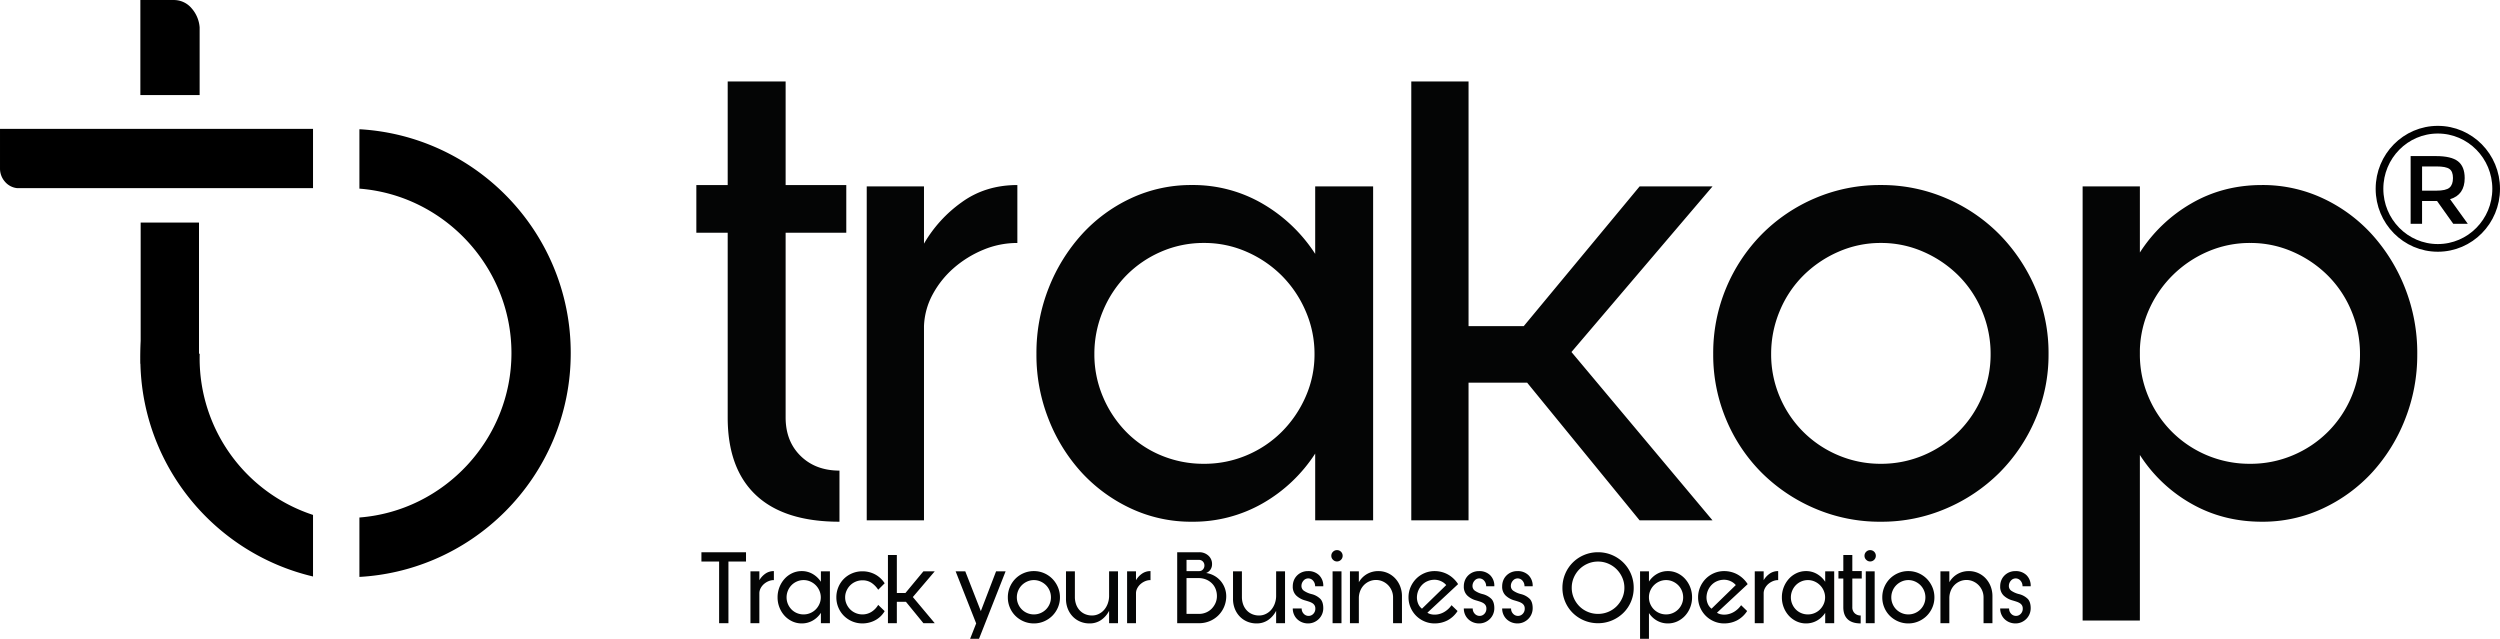
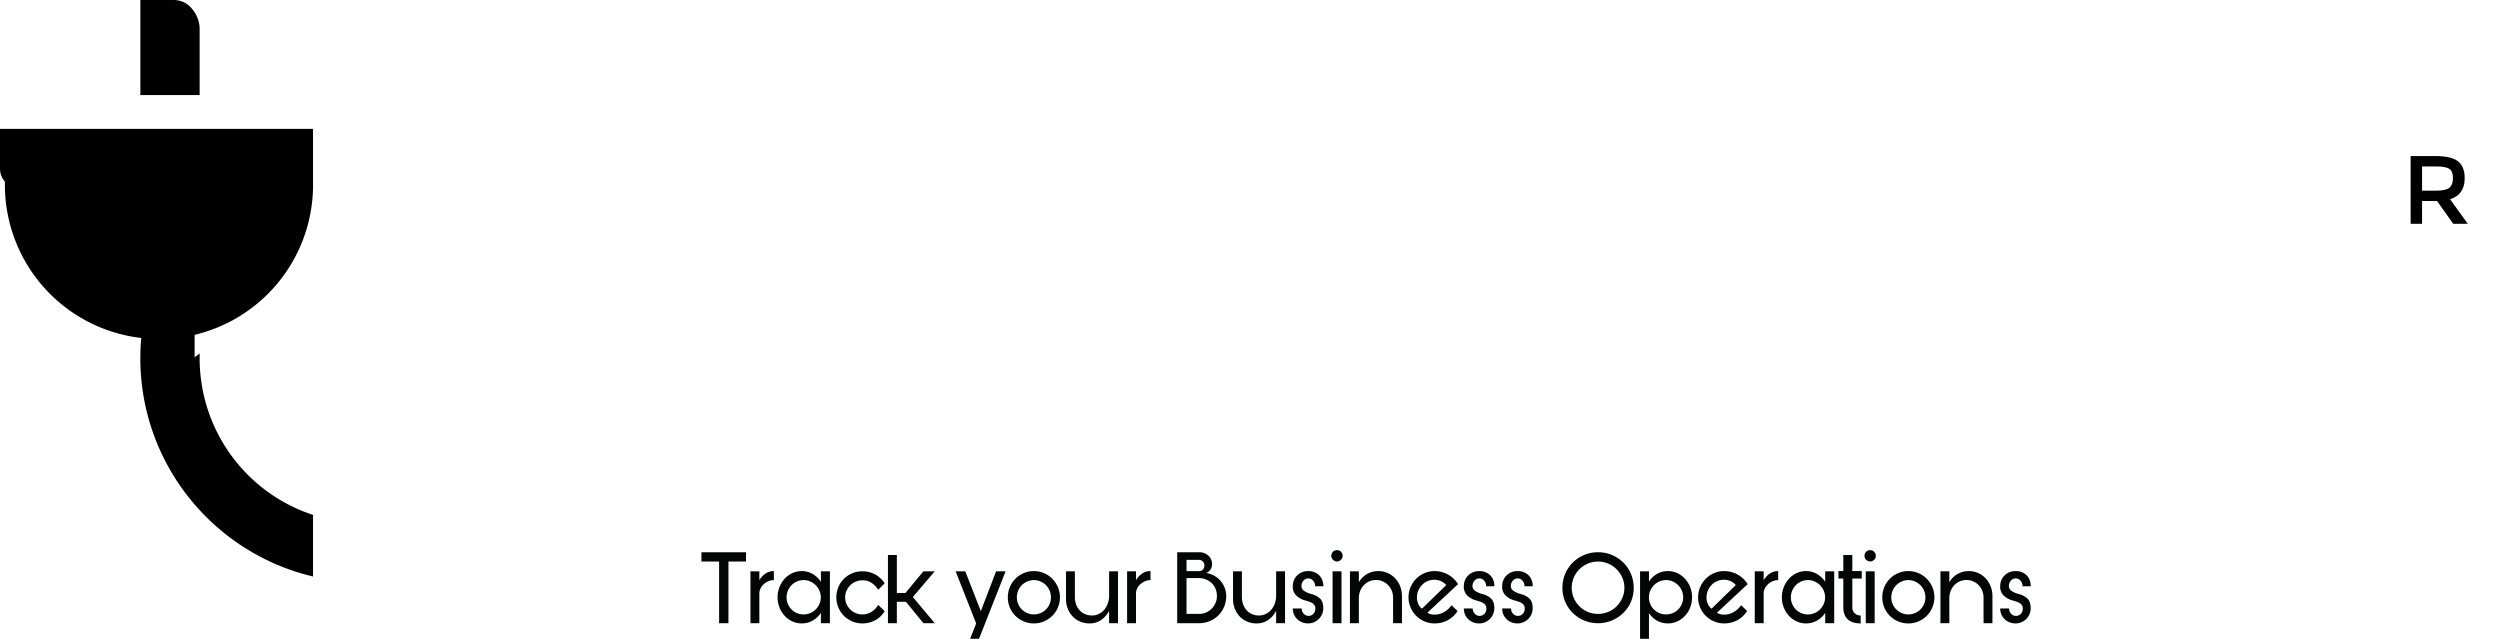
<svg xmlns="http://www.w3.org/2000/svg" width="1628.635" height="416.134" viewBox="0 0 1628.635 416.134">
  <g id="trakop-logo1" transform="translate(-2048.365 -195.009)">
    <g id="Group_2" data-name="Group 2" transform="translate(2851.833 72.018)">
-       <path id="Subtraction_2" d="M0 291.642v-38.7c55.543-4.312 99.05-51.363 99.05-107.119S55.542 43.014 0 38.7V0a144.947 144.947 0 0 1 48.457 11.242 146.076 146.076 0 0 1 24.809 13.467 147.081 147.081 0 0 1 21.617 17.835 147.173 147.173 0 0 1 17.835 21.615 146.184 146.184 0 0 1 13.465 24.809 145.141 145.141 0 0 1 11.479 56.853 145.123 145.123 0 0 1-11.479 56.85 146.026 146.026 0 0 1-13.465 24.811A147.246 147.246 0 0 1 94.883 249.1a147.167 147.167 0 0 1-21.617 17.835A145.959 145.959 0 0 1 48.457 280.4 144.926 144.926 0 0 1 0 291.642z" data-name="Subtraction 2" transform="translate(-569.328 207.182)" />
      <path id="Path_3" d="M0 7.008h21.51a15.043 15.043 0 0 1 11.857 5.371 21.125 21.125 0 0 1 5.246 12.457v44.086H0z" data-name="Path 3" transform="translate(-712.027 116)" />
-       <path id="Path_4" d="M0 0h203.919v38.613H11.191A12.044 12.044 0 0 1 3.205 34.4 12.929 12.929 0 0 1 0 25.969z" data-name="Path 4" transform="translate(-803.465 206.946)" />
+       <path id="Path_4" d="M0 0h203.919v38.613A12.044 12.044 0 0 1 3.205 34.4 12.929 12.929 0 0 1 0 25.969z" data-name="Path 4" transform="translate(-803.465 206.946)" />
      <path id="Subtraction_4" d="m90.027 220.032-12.894-.411v-76.834l-3.31 2.515c.029-1 .045-2.051.045-3.115A107.309 107.309 0 0 0 0 40.115V0a145.488 145.488 0 0 1 23.274 7.609 146.048 146.048 0 0 1 24.811 13.467A147.225 147.225 0 0 1 69.7 38.909a147.166 147.166 0 0 1 17.836 21.617A146.03 146.03 0 0 1 101 85.336a145.128 145.128 0 0 1 11.479 56.852A145.139 145.139 0 0 1 101 199.039a146.142 146.142 0 0 1-10.973 20.992z" data-name="Subtraction 4" transform="rotate(180 -299.774 249.273)" />
-       <path id="Rectangle_5" d="M0 0h38v92H0z" data-name="Rectangle 5" transform="translate(-711.833 267.982)" />
    </g>
-     <path id="Path_6" fill="#040505" d="M0-218.448h20.424v-67.488h37.74v67.488H97.68v31.08H58.164v120.324q0 15.54 9.768 25.086t25.308 9.546v33.3q-35.964 0-54.39-17.316T20.424-67.044v-120.324H0zm148.3.888v37.3a85.8 85.8 0 0 1 24.42-26.862q15.54-11.322 36.408-11.322v37.74a57.166 57.166 0 0 0-22.2 4.44 69.884 69.884 0 0 0-19.096 11.764 61.427 61.427 0 0 0-13.764 17.094 46.934 46.934 0 0 0-5.768 20.866V0H111v-217.56zm73.26 109.224a114.888 114.888 0 0 1 7.992-43.068 114.224 114.224 0 0 1 21.534-34.854 100.7 100.7 0 0 1 31.964-23.532 92.266 92.266 0 0 1 39.738-8.658 89.759 89.759 0 0 1 46.176 12.21 101.534 101.534 0 0 1 34.188 32.638v-43.96h37.74V0h-37.74v-43.512A99.484 99.484 0 0 1 368.964-11.1 91.044 91.044 0 0 1 322.788.888 92.266 92.266 0 0 1 283.05-7.77a102.333 102.333 0 0 1-31.968-23.31 111.381 111.381 0 0 1-21.534-34.632 113.693 113.693 0 0 1-7.992-42.624zm37.74 0a70.392 70.392 0 0 0 5.55 27.75 73.251 73.251 0 0 0 15.1 22.866 68.822 68.822 0 0 0 22.636 15.32 71.511 71.511 0 0 0 28.194 5.55 70.391 70.391 0 0 0 27.75-5.55 71.358 71.358 0 0 0 22.87-15.32 74.466 74.466 0 0 0 15.54-22.866 68.056 68.056 0 0 0 5.772-27.75 69.613 69.613 0 0 0-5.772-27.972A73.743 73.743 0 0 0 381.4-159.4a74.466 74.466 0 0 0-22.866-15.54 68.057 68.057 0 0 0-27.75-5.772 69.131 69.131 0 0 0-28.194 5.772 71.746 71.746 0 0 0-22.644 15.54 72.592 72.592 0 0 0-15.1 23.088 72.01 72.01 0 0 0-5.546 27.976zm243.756-177.6v159.4h35.964l75.48-91.02H662l-91.9 107.888L662 0h-47.5l-73.26-89.688h-38.188V0h-37.3v-285.936zm340.1 177.6a72.009 72.009 0 0 0-5.55-27.972 70.741 70.741 0 0 0-15.318-23.092 74.467 74.467 0 0 0-22.866-15.54 68.057 68.057 0 0 0-27.75-5.772 68.057 68.057 0 0 0-27.75 5.772 74.466 74.466 0 0 0-22.866 15.54 70.74 70.74 0 0 0-15.318 23.088 72.009 72.009 0 0 0-5.55 27.972 70.391 70.391 0 0 0 5.55 27.75 71.358 71.358 0 0 0 15.318 22.87 71.358 71.358 0 0 0 22.866 15.32 70.391 70.391 0 0 0 27.75 5.55 70.391 70.391 0 0 0 27.75-5.55 71.358 71.358 0 0 0 22.866-15.32 71.358 71.358 0 0 0 15.318-22.866 70.391 70.391 0 0 0 5.55-27.75zm37.74 0a106.039 106.039 0 0 1-8.658 42.624 110.615 110.615 0 0 1-23.31 34.632A110.615 110.615 0 0 1 814.3-7.77 106.039 106.039 0 0 1 771.672.888 107.139 107.139 0 0 1 728.6-7.77a110.615 110.615 0 0 1-34.632-23.31 107.579 107.579 0 0 1-23.088-34.632 108.446 108.446 0 0 1-8.436-42.624 109.576 109.576 0 0 1 8.436-43.068 110.2 110.2 0 0 1 23.088-34.854A108.746 108.746 0 0 1 728.6-209.79a107.139 107.139 0 0 1 43.068-8.658 106.04 106.04 0 0 1 42.632 8.658 108.746 108.746 0 0 1 34.632 23.532 113.366 113.366 0 0 1 23.31 34.854 107.138 107.138 0 0 1 8.658 43.068zm240.2 0a113.693 113.693 0 0 1-7.992 42.624 111.381 111.381 0 0 1-21.534 34.632 102.332 102.332 0 0 1-31.968 23.31 92.266 92.266 0 0 1-39.734 8.658q-25.308 0-45.954-11.766a95.672 95.672 0 0 1-33.522-31.746V65.268H903.1V-217.56h37.3v43.068a97.646 97.646 0 0 1 33.522-31.968q20.646-11.988 45.954-11.988a92.266 92.266 0 0 1 39.738 8.658 100.7 100.7 0 0 1 31.968 23.532 114.225 114.225 0 0 1 21.534 34.854 114.89 114.89 0 0 1 7.984 43.068zm-37.3 0a72.012 72.012 0 0 0-5.55-27.972 70.742 70.742 0 0 0-15.318-23.088 74.468 74.468 0 0 0-22.866-15.54 68.057 68.057 0 0 0-27.75-5.772 68.8 68.8 0 0 0-27.528 5.55 73.974 73.974 0 0 0-22.644 15.1 73.25 73.25 0 0 0-15.54 22.2A69.288 69.288 0 0 0 940.392-111v2.664a70.391 70.391 0 0 0 5.55 27.75A71.359 71.359 0 0 0 961.26-57.72a71.358 71.358 0 0 0 22.866 15.32 71.51 71.51 0 0 0 28.194 5.55 70.392 70.392 0 0 0 27.75-5.55 71.359 71.359 0 0 0 22.866-15.318 71.36 71.36 0 0 0 15.318-22.866 70.394 70.394 0 0 0 5.546-27.752z" data-name="Path 6" transform="translate(2502 534)" />
    <path id="Path_7" fill="#040505" d="M10.833 0v-40.158H-.69v-6.072h29.049v6.072H16.905V0zm26.22-33.81v5.8a13.334 13.334 0 0 1 3.795-4.174 9.351 9.351 0 0 1 5.658-1.76v5.865a8.884 8.884 0 0 0-3.45.69 10.861 10.861 0 0 0-2.967 1.828 9.546 9.546 0 0 0-2.139 2.657 7.294 7.294 0 0 0-.9 3.243V0h-5.8v-33.81zm11.868 16.974a17.854 17.854 0 0 1 1.242-6.693 17.751 17.751 0 0 1 3.346-5.417 15.649 15.649 0 0 1 4.969-3.654 14.339 14.339 0 0 1 6.175-1.346 13.949 13.949 0 0 1 7.176 1.9 15.779 15.779 0 0 1 5.313 5.071v-6.835h5.865V0h-5.865v-6.762a15.46 15.46 0 0 1-5.313 5.037A14.149 14.149 0 0 1 64.653.138a14.339 14.339 0 0 1-6.175-1.345 15.9 15.9 0 0 1-4.969-3.623 17.309 17.309 0 0 1-3.346-5.382 17.668 17.668 0 0 1-1.242-6.624zm5.865 0a10.939 10.939 0 0 0 .862 4.313 11.384 11.384 0 0 0 2.346 3.553 10.7 10.7 0 0 0 3.519 2.38 11.113 11.113 0 0 0 4.382.863 10.939 10.939 0 0 0 4.313-.863 11.089 11.089 0 0 0 3.553-2.38 11.572 11.572 0 0 0 2.415-3.554 10.576 10.576 0 0 0 .9-4.312 10.818 10.818 0 0 0-.9-4.347 11.46 11.46 0 0 0-2.415-3.588 11.573 11.573 0 0 0-3.553-2.415 10.576 10.576 0 0 0-4.312-.9 10.743 10.743 0 0 0-4.382.9 11.15 11.15 0 0 0-3.519 2.415 11.281 11.281 0 0 0-2.346 3.588 11.191 11.191 0 0 0-.863 4.347zm59.685-4.964a15.594 15.594 0 0 0-4.347-4.485 10.449 10.449 0 0 0-5.934-1.656 11.191 11.191 0 0 0-4.347.863 10.993 10.993 0 0 0-3.588 2.38 11.572 11.572 0 0 0-2.415 3.554 10.576 10.576 0 0 0-.9 4.313 10.576 10.576 0 0 0 .9 4.313 11.572 11.572 0 0 0 2.415 3.548 10.993 10.993 0 0 0 3.588 2.38 11.191 11.191 0 0 0 4.347.863 10.979 10.979 0 0 0 5.83-1.622 13.315 13.315 0 0 0 4.451-4.588l4.209 4.071a15.715 15.715 0 0 1-6.279 6 17.606 17.606 0 0 1-8.211 2 16.65 16.65 0 0 1-6.69-1.341 17.19 17.19 0 0 1-5.385-3.623 16.719 16.719 0 0 1-3.588-5.382 16.853 16.853 0 0 1-1.311-6.624 17.029 17.029 0 0 1 1.311-6.693 16.719 16.719 0 0 1 3.588-5.382A16.719 16.719 0 0 1 97.5-32.5a17.029 17.029 0 0 1 6.693-1.311 17.485 17.485 0 0 1 8.107 1.932 17.009 17.009 0 0 1 6.382 5.865zm12.144-22.632v24.771h5.585l11.73-14.145h7.383l-14.279 16.763L151.317 0h-7.383l-11.385-13.938h-5.934V0h-5.8v-44.436zm44.574 10.622 10.143 25.944 9.936-25.944h6.21l-17.319 43.953h-5.8l3.933-10L164.91-33.81zm55.821 16.974a11.191 11.191 0 0 0-.863-4.347 10.993 10.993 0 0 0-2.38-3.588 11.573 11.573 0 0 0-3.553-2.415 10.576 10.576 0 0 0-4.312-.9 10.576 10.576 0 0 0-4.312.9 11.572 11.572 0 0 0-3.553 2.415 10.993 10.993 0 0 0-2.381 3.588 11.191 11.191 0 0 0-.863 4.347 10.939 10.939 0 0 0 .863 4.313 11.089 11.089 0 0 0 2.381 3.554 11.089 11.089 0 0 0 3.553 2.38 10.939 10.939 0 0 0 4.313.863 10.939 10.939 0 0 0 4.313-.863 11.09 11.09 0 0 0 3.553-2.38 11.089 11.089 0 0 0 2.38-3.554 10.939 10.939 0 0 0 .861-4.313zm5.865 0a16.479 16.479 0 0 1-1.346 6.624 17.19 17.19 0 0 1-3.622 5.382 17.19 17.19 0 0 1-5.382 3.622A16.479 16.479 0 0 1 215.9.138a16.65 16.65 0 0 1-6.693-1.345 17.19 17.19 0 0 1-5.382-3.622 16.719 16.719 0 0 1-3.588-5.382 16.853 16.853 0 0 1-1.311-6.624 17.029 17.029 0 0 1 1.311-6.693 17.127 17.127 0 0 1 3.588-5.417 16.9 16.9 0 0 1 5.382-3.657 16.65 16.65 0 0 1 6.693-1.346 16.479 16.479 0 0 1 6.624 1.346 16.9 16.9 0 0 1 5.382 3.657 17.618 17.618 0 0 1 3.622 5.417 16.65 16.65 0 0 1 1.347 6.692zM242.6-33.81v16.7a14.186 14.186 0 0 0 .794 4.83 11.225 11.225 0 0 0 2.277 3.83 10.312 10.312 0 0 0 3.553 2.519 11.332 11.332 0 0 0 4.554.9A9.935 9.935 0 0 0 258.095-6a10.786 10.786 0 0 0 3.519-2.656 13.106 13.106 0 0 0 2.38-4.071 14.867 14.867 0 0 0 .9-5.279v-15.8h5.8V0h-5.8v-8.073a16.141 16.141 0 0 1-5.178 5.973 13.013 13.013 0 0 1-7.59 2.243 15.44 15.44 0 0 1-6.038-1.173 14.506 14.506 0 0 1-4.864-3.312 15.458 15.458 0 0 1-3.243-5.071 17.221 17.221 0 0 1-1.173-6.451V-33.81zm39.813 0v5.8a13.334 13.334 0 0 1 3.8-4.174 9.351 9.351 0 0 1 5.658-1.76v5.865a8.884 8.884 0 0 0-3.45.69 10.86 10.86 0 0 0-2.967 1.828 9.546 9.546 0 0 0-2.139 2.657 7.294 7.294 0 0 0-.9 3.243V0h-5.8v-33.81zm49.542-4.623a6.1 6.1 0 0 1-1.035 3.519 5.89 5.89 0 0 1-2.829 2.208 15.31 15.31 0 0 1 5.628 1.966 15.182 15.182 0 0 1 4.118 3.554 15.272 15.272 0 0 1 2.506 4.554 15.131 15.131 0 0 1 .858 4.968 17.647 17.647 0 0 1-1.377 6.969 17.331 17.331 0 0 1-3.787 5.623 17.515 17.515 0 0 1-5.637 3.727A17.754 17.754 0 0 1 323.51 0h-14.252v-46.23h14.283a8.641 8.641 0 0 1 6 2.173 7.217 7.217 0 0 1 2.418 5.624zm-16.625 9.039v23.322h8.211a11.482 11.482 0 0 0 4.485-.9 11.111 11.111 0 0 0 3.691-2.484 12.409 12.409 0 0 0 2.484-3.691 11.04 11.04 0 0 0 .932-4.52 12.5 12.5 0 0 0-.828-4.554 10.635 10.635 0 0 0-2.415-3.726 11.679 11.679 0 0 0-3.829-2.519 12.924 12.924 0 0 0-5-.932zm11.661-8.206a3.651 3.651 0 0 0-1-2.588 3.466 3.466 0 0 0-2.656-1.07h-8v7.314h8.28a3.119 3.119 0 0 0 2.415-1.069 3.724 3.724 0 0 0 .961-2.587zm24.426 3.795v16.7a14.186 14.186 0 0 0 .794 4.83 11.225 11.225 0 0 0 2.277 3.83 10.313 10.313 0 0 0 3.553 2.519 11.333 11.333 0 0 0 4.554.9A9.935 9.935 0 0 0 366.908-6a10.786 10.786 0 0 0 3.519-2.656 13.106 13.106 0 0 0 2.38-4.071 14.867 14.867 0 0 0 .9-5.279v-15.8h5.8V0h-5.8v-8.073a16.141 16.141 0 0 1-5.178 5.973 13.013 13.013 0 0 1-7.59 2.243 15.44 15.44 0 0 1-6.039-1.178 14.506 14.506 0 0 1-4.865-3.312 15.458 15.458 0 0 1-3.243-5.071 17.22 17.22 0 0 1-1.173-6.451V-33.81zm47.683 9.724a5.277 5.277 0 0 0-1.311-3.622 4.086 4.086 0 0 0-3.174-1.483 4.018 4.018 0 0 0-3.105 1.483 5.094 5.094 0 0 0-1.311 3.485 3.7 3.7 0 0 0 1.587 3.07 15.44 15.44 0 0 0 4.968 2.174 12.346 12.346 0 0 1 5.762 3.139q1.9 2.036 1.9 6.038a9.813 9.813 0 0 1-.759 3.864 9.785 9.785 0 0 1-2.1 3.139 10.269 10.269 0 0 1-3.139 2.139 9.615 9.615 0 0 1-3.933.794 10.221 10.221 0 0 1-3.864-.725 9.9 9.9 0 0 1-3.139-2 9.443 9.443 0 0 1-2.139-3.07 9.615 9.615 0 0 1-.793-3.933h5.8a4.744 4.744 0 0 0 1.345 3.45 4.252 4.252 0 0 0 3.14 1.38 4.191 4.191 0 0 0 3.1-1.345 4.693 4.693 0 0 0 1.311-3.416 3.981 3.981 0 0 0-.517-2.139 4.391 4.391 0 0 0-1.38-1.38 9.634 9.634 0 0 0-2.07-.966q-1.207-.414-2.656-.828a13.6 13.6 0 0 1-5.762-3.14 7.885 7.885 0 0 1-2.311-6.038 10.408 10.408 0 0 1 .724-3.933 9.334 9.334 0 0 1 2.07-3.139 9.785 9.785 0 0 1 3.139-2.1 10.175 10.175 0 0 1 4-.759 9.889 9.889 0 0 1 7.21 2.656 9.6 9.6 0 0 1 2.726 7.211zm17.181-9.729V0h-5.8v-33.81zm-6.624-10.074a3.549 3.549 0 0 1 1.1-2.657 3.56 3.56 0 0 1 2.553-1.069 3.607 3.607 0 0 1 2.657 1.069 3.607 3.607 0 0 1 1.069 2.657 3.56 3.56 0 0 1-1.069 2.553 3.549 3.549 0 0 1-2.657 1.1 3.505 3.505 0 0 1-2.553-1.1 3.505 3.505 0 0 1-1.104-2.553zM449.88 0v-16.836a11.192 11.192 0 0 0-.863-4.347 11.4 11.4 0 0 0-2.38-3.623 11.279 11.279 0 0 0-3.553-2.449 10.576 10.576 0 0 0-4.312-.9 10.692 10.692 0 0 0-4.278.863 11.2 11.2 0 0 0-3.519 2.38 11.264 11.264 0 0 0-2.415 3.657 12.932 12.932 0 0 0-.966 4.692V0h-5.8v-33.81h5.8v7.11a14.387 14.387 0 0 1 5.382-5.382 14.661 14.661 0 0 1 7.314-1.863 14.7 14.7 0 0 1 6.037 1.242 15.133 15.133 0 0 1 4.865 3.416 16.153 16.153 0 0 1 3.278 5.175 17.5 17.5 0 0 1 1.207 6.59V0zm42.02-7.935a17.7 17.7 0 0 1-6.659 6.141 18.2 18.2 0 0 1-8.313 1.932 16.479 16.479 0 0 1-6.628-1.345 17.19 17.19 0 0 1-5.382-3.622 17.191 17.191 0 0 1-3.622-5.382 16.479 16.479 0 0 1-1.345-6.624 16.65 16.65 0 0 1 1.345-6.693 17.618 17.618 0 0 1 3.622-5.417A16.9 16.9 0 0 1 470.3-32.6a16.479 16.479 0 0 1 6.624-1.346 18.013 18.013 0 0 1 8.452 2.07 18.715 18.715 0 0 1 6.866 6.417l-20.01 18.63A7.145 7.145 0 0 0 475-5.762a10.679 10.679 0 0 0 3.312.1 12.655 12.655 0 0 0 5.417-1.967 15.024 15.024 0 0 0 4.243-4.105zm-26.427-9.8a10.474 10.474 0 0 0 .69 4.83 7.911 7.911 0 0 0 2.553 3.45l15.8-15.387A9.611 9.611 0 0 0 481-27.427a10.229 10.229 0 0 0-4.83-.863 11.612 11.612 0 0 0-4 .966 10.787 10.787 0 0 0-3.277 2.242 11.887 11.887 0 0 0-2.311 3.278 11.854 11.854 0 0 0-1.108 4.071zm45.057-6.348a5.277 5.277 0 0 0-1.31-3.617 4.086 4.086 0 0 0-3.174-1.483 4.018 4.018 0 0 0-3.105 1.483 5.094 5.094 0 0 0-1.311 3.485 3.7 3.7 0 0 0 1.587 3.07 15.44 15.44 0 0 0 4.968 2.174 12.346 12.346 0 0 1 5.762 3.139q1.9 2.036 1.9 6.038a9.814 9.814 0 0 1-.759 3.864 9.786 9.786 0 0 1-2.1 3.139 10.27 10.27 0 0 1-3.14 2.139 9.615 9.615 0 0 1-3.933.794 10.221 10.221 0 0 1-3.864-.725 9.9 9.9 0 0 1-3.139-2 9.443 9.443 0 0 1-2.139-3.07 9.615 9.615 0 0 1-.793-3.933h5.8a4.744 4.744 0 0 0 1.345 3.45 4.252 4.252 0 0 0 3.14 1.38 4.191 4.191 0 0 0 3.1-1.345 4.693 4.693 0 0 0 1.311-3.416 3.981 3.981 0 0 0-.517-2.139 4.391 4.391 0 0 0-1.38-1.38 9.634 9.634 0 0 0-2.07-.966q-1.207-.414-2.656-.828a13.6 13.6 0 0 1-5.762-3.14 7.885 7.885 0 0 1-2.311-6.038 10.408 10.408 0 0 1 .724-3.933 9.334 9.334 0 0 1 2.07-3.139 9.785 9.785 0 0 1 3.139-2.1 10.175 10.175 0 0 1 4-.759 9.889 9.889 0 0 1 7.211 2.656 9.6 9.6 0 0 1 2.725 7.211zm24.978 0A5.277 5.277 0 0 0 534.2-27.7a4.086 4.086 0 0 0-3.174-1.483 4.018 4.018 0 0 0-3.1 1.483 5.094 5.094 0 0 0-1.311 3.485 3.7 3.7 0 0 0 1.587 3.07 15.44 15.44 0 0 0 4.968 2.174 12.346 12.346 0 0 1 5.761 3.139q1.9 2.036 1.9 6.038a9.813 9.813 0 0 1-.759 3.864 9.784 9.784 0 0 1-2.1 3.139 10.27 10.27 0 0 1-3.139 2.139 9.615 9.615 0 0 1-3.933.794 10.221 10.221 0 0 1-3.864-.725 9.9 9.9 0 0 1-3.14-2 9.442 9.442 0 0 1-2.139-3.07 9.615 9.615 0 0 1-.794-3.933h5.8a4.744 4.744 0 0 0 1.345 3.45 4.252 4.252 0 0 0 3.14 1.38 4.191 4.191 0 0 0 3.1-1.345 4.693 4.693 0 0 0 1.311-3.416 3.981 3.981 0 0 0-.518-2.139 4.391 4.391 0 0 0-1.38-1.38 9.634 9.634 0 0 0-2.07-.966q-1.207-.414-2.656-.828a13.6 13.6 0 0 1-5.762-3.14 7.885 7.885 0 0 1-2.311-6.038 10.409 10.409 0 0 1 .724-3.933 9.333 9.333 0 0 1 2.07-3.139 9.785 9.785 0 0 1 3.14-2.1 10.174 10.174 0 0 1 4-.759 9.888 9.888 0 0 1 7.211 2.656 9.6 9.6 0 0 1 2.726 7.211zm65.067 1a16.185 16.185 0 0 0-1.38-6.637 17.849 17.849 0 0 0-3.692-5.427 17.2 17.2 0 0 0-5.451-3.665 16.7 16.7 0 0 0-6.659-1.348 16.7 16.7 0 0 0-6.659 1.348 17.2 17.2 0 0 0-5.451 3.665 17.352 17.352 0 0 0-3.657 5.427 16.539 16.539 0 0 0-1.346 6.637 16.539 16.539 0 0 0 1.346 6.637 17.352 17.352 0 0 0 3.657 5.427 16.74 16.74 0 0 0 5.451 3.63 17.075 17.075 0 0 0 6.666 1.317 17.075 17.075 0 0 0 6.659-1.314 16.74 16.74 0 0 0 5.451-3.63 17.849 17.849 0 0 0 3.692-5.427 16.185 16.185 0 0 0 1.374-6.638zm6.072.035a22.81 22.81 0 0 1-1.794 9.039 22.4 22.4 0 0 1-4.968 7.314 23.679 23.679 0 0 1-7.418 4.9A23.059 23.059 0 0 1 583.4 0a23.059 23.059 0 0 1-9.073-1.794 23.262 23.262 0 0 1-7.383-4.9 22.673 22.673 0 0 1-4.934-7.314 22.81 22.81 0 0 1-1.794-9.039 23.06 23.06 0 0 1 1.794-9.074 22.975 22.975 0 0 1 4.934-7.383 22.974 22.974 0 0 1 7.383-4.934 23.059 23.059 0 0 1 9.073-1.792 23.059 23.059 0 0 1 9.073 1.794 23.381 23.381 0 0 1 7.418 4.934 22.7 22.7 0 0 1 4.968 7.383 23.06 23.06 0 0 1 1.789 9.073zm38.019 6.21a17.668 17.668 0 0 1-1.242 6.624 17.309 17.309 0 0 1-3.346 5.382 15.9 15.9 0 0 1-4.968 3.622 14.338 14.338 0 0 1-6.175 1.348 14.167 14.167 0 0 1-7.141-1.829 14.868 14.868 0 0 1-5.21-4.933v16.767h-5.8V-33.81h5.8v6.693a15.174 15.174 0 0 1 5.21-4.968 13.962 13.962 0 0 1 7.141-1.863 14.338 14.338 0 0 1 6.175 1.346 15.649 15.649 0 0 1 4.968 3.657 17.751 17.751 0 0 1 3.346 5.417 17.854 17.854 0 0 1 1.243 6.692zm-5.8 0a11.19 11.19 0 0 0-.862-4.347 10.993 10.993 0 0 0-2.38-3.588 11.573 11.573 0 0 0-3.554-2.415 10.576 10.576 0 0 0-4.312-.9 10.691 10.691 0 0 0-4.278.862 11.5 11.5 0 0 0-3.519 2.346 11.382 11.382 0 0 0-2.415 3.45 10.769 10.769 0 0 0-.966 4.175v.414a10.939 10.939 0 0 0 .862 4.313 11.089 11.089 0 0 0 2.38 3.554 11.09 11.09 0 0 0 3.554 2.38 11.113 11.113 0 0 0 4.381.863 10.939 10.939 0 0 0 4.313-.863 11.09 11.09 0 0 0 3.554-2.38 11.089 11.089 0 0 0 2.38-3.554 10.939 10.939 0 0 0 .867-4.308zm41.676 8.9a17.7 17.7 0 0 1-6.659 6.141 18.2 18.2 0 0 1-8.309 1.935 16.479 16.479 0 0 1-6.624-1.345 17.19 17.19 0 0 1-5.382-3.622 17.191 17.191 0 0 1-3.622-5.382 16.479 16.479 0 0 1-1.346-6.624 16.649 16.649 0 0 1 1.346-6.693 17.618 17.618 0 0 1 3.622-5.417 16.9 16.9 0 0 1 5.382-3.655 16.479 16.479 0 0 1 6.624-1.346 18.013 18.013 0 0 1 8.453 2.07 18.715 18.715 0 0 1 6.866 6.417l-20.01 18.63a7.145 7.145 0 0 0 2.76 1.069 10.678 10.678 0 0 0 3.312.1 12.655 12.655 0 0 0 5.417-1.967 15.025 15.025 0 0 0 4.244-4.105zm-26.427-9.8a10.475 10.475 0 0 0 .69 4.83 7.911 7.911 0 0 0 2.553 3.45l15.8-15.387a9.61 9.61 0 0 0-3.519-2.587 10.229 10.229 0 0 0-4.83-.863 11.613 11.613 0 0 0-4 .966 10.787 10.787 0 0 0-3.277 2.242 11.886 11.886 0 0 0-2.312 3.278 11.855 11.855 0 0 0-1.1 4.076zm37.196-16.072v5.8a13.334 13.334 0 0 1 3.795-4.174 9.351 9.351 0 0 1 5.658-1.76v5.865a8.884 8.884 0 0 0-3.45.69 10.86 10.86 0 0 0-2.967 1.828 9.546 9.546 0 0 0-2.139 2.657 7.293 7.293 0 0 0-.9 3.243V0h-5.8v-33.81zm11.868 16.974a17.854 17.854 0 0 1 1.242-6.693 17.751 17.751 0 0 1 3.346-5.417 15.65 15.65 0 0 1 4.968-3.657 14.338 14.338 0 0 1 6.175-1.346 13.949 13.949 0 0 1 7.176 1.9 15.779 15.779 0 0 1 5.313 5.071v-6.832h5.865V0H731.4v-6.762a15.46 15.46 0 0 1-5.313 5.037 14.149 14.149 0 0 1-7.176 1.863 14.338 14.338 0 0 1-6.175-1.345 15.9 15.9 0 0 1-4.968-3.622 17.309 17.309 0 0 1-3.346-5.382 17.668 17.668 0 0 1-1.243-6.625zm5.865 0a10.939 10.939 0 0 0 .862 4.313 11.384 11.384 0 0 0 2.346 3.554 10.7 10.7 0 0 0 3.519 2.38 11.113 11.113 0 0 0 4.382.863 10.939 10.939 0 0 0 4.313-.863 11.09 11.09 0 0 0 3.554-2.38 11.573 11.573 0 0 0 2.415-3.554 10.577 10.577 0 0 0 .9-4.312 10.819 10.819 0 0 0-.9-4.347 11.461 11.461 0 0 0-2.415-3.588 11.573 11.573 0 0 0-3.554-2.415 10.576 10.576 0 0 0-4.312-.9 10.743 10.743 0 0 0-4.382.9 11.15 11.15 0 0 0-3.519 2.415 11.281 11.281 0 0 0-2.346 3.588 11.19 11.19 0 0 0-.863 4.346zm30.981-17.112h3.175v-10.488h5.865v10.488h6.141v4.83h-6.141v18.7a5.206 5.206 0 0 0 1.518 3.9 5.389 5.389 0 0 0 3.933 1.483V.138q-5.589 0-8.453-2.691t-2.863-7.866v-18.7h-3.174zm23.6.138V0h-5.8v-33.81zM757-43.884a3.549 3.549 0 0 1 1.1-2.657 3.56 3.56 0 0 1 2.553-1.069 3.607 3.607 0 0 1 2.656 1.069 3.607 3.607 0 0 1 1.07 2.657 3.56 3.56 0 0 1-1.07 2.553 3.549 3.549 0 0 1-2.656 1.1 3.505 3.505 0 0 1-2.553-1.1 3.505 3.505 0 0 1-1.1-2.553zm39.675 27.048a11.19 11.19 0 0 0-.862-4.347 10.993 10.993 0 0 0-2.38-3.588 11.573 11.573 0 0 0-3.554-2.415 10.576 10.576 0 0 0-4.312-.9 10.576 10.576 0 0 0-4.312.9 11.573 11.573 0 0 0-3.553 2.415 10.993 10.993 0 0 0-2.38 3.588 11.19 11.19 0 0 0-.862 4.347 10.939 10.939 0 0 0 .862 4.313A11.089 11.089 0 0 0 777.7-8.97a11.09 11.09 0 0 0 3.553 2.38 10.939 10.939 0 0 0 4.313.863 10.939 10.939 0 0 0 4.313-.863 11.09 11.09 0 0 0 3.554-2.38 11.089 11.089 0 0 0 2.38-3.554 10.939 10.939 0 0 0 .861-4.312zm5.865 0a16.479 16.479 0 0 1-1.346 6.624 17.191 17.191 0 0 1-3.622 5.382 17.19 17.19 0 0 1-5.382 3.622 16.479 16.479 0 0 1-6.625 1.346 16.65 16.65 0 0 1-6.693-1.345 17.19 17.19 0 0 1-5.382-3.623 16.718 16.718 0 0 1-3.588-5.382 16.853 16.853 0 0 1-1.311-6.624 17.028 17.028 0 0 1 1.311-6.693 17.126 17.126 0 0 1 3.588-5.417 16.9 16.9 0 0 1 5.382-3.657 16.65 16.65 0 0 1 6.693-1.346 16.479 16.479 0 0 1 6.624 1.346 16.9 16.9 0 0 1 5.382 3.657 17.618 17.618 0 0 1 3.622 5.417 16.649 16.649 0 0 1 1.346 6.693zM834.555 0v-16.836a11.19 11.19 0 0 0-.862-4.347 11.4 11.4 0 0 0-2.38-3.623 11.28 11.28 0 0 0-3.554-2.449 10.576 10.576 0 0 0-4.312-.9 10.691 10.691 0 0 0-4.278.863 11.2 11.2 0 0 0-3.519 2.38 11.263 11.263 0 0 0-2.415 3.657 12.933 12.933 0 0 0-.966 4.692V0h-5.8v-33.81h5.8v7.11a14.386 14.386 0 0 1 5.382-5.382 14.661 14.661 0 0 1 7.314-1.863A14.7 14.7 0 0 1 831-32.706a15.134 15.134 0 0 1 4.865 3.416 16.153 16.153 0 0 1 3.277 5.175 17.5 17.5 0 0 1 1.208 6.59V0zm25.392-24.081a5.277 5.277 0 0 0-1.311-3.622 4.086 4.086 0 0 0-3.174-1.483 4.018 4.018 0 0 0-3.1 1.483 5.094 5.094 0 0 0-1.311 3.485 3.7 3.7 0 0 0 1.587 3.07 15.44 15.44 0 0 0 4.968 2.174 12.346 12.346 0 0 1 5.761 3.139q1.9 2.036 1.9 6.038a9.813 9.813 0 0 1-.759 3.864 9.784 9.784 0 0 1-2.1 3.139 10.27 10.27 0 0 1-3.139 2.139 9.615 9.615 0 0 1-3.933.794 10.221 10.221 0 0 1-3.864-.725 9.9 9.9 0 0 1-3.14-2 9.442 9.442 0 0 1-2.139-3.07 9.615 9.615 0 0 1-.794-3.933h5.8a4.744 4.744 0 0 0 1.345 3.45 4.252 4.252 0 0 0 3.14 1.38 4.191 4.191 0 0 0 3.1-1.345 4.693 4.693 0 0 0 1.311-3.416 3.981 3.981 0 0 0-.518-2.139 4.391 4.391 0 0 0-1.38-1.38 9.634 9.634 0 0 0-2.07-.966q-1.207-.414-2.656-.828a13.6 13.6 0 0 1-5.762-3.14 7.885 7.885 0 0 1-2.311-6.038 10.409 10.409 0 0 1 .724-3.933 9.333 9.333 0 0 1 2.07-3.139 9.785 9.785 0 0 1 3.14-2.1 10.174 10.174 0 0 1 4-.759 9.888 9.888 0 0 1 7.211 2.656 9.6 9.6 0 0 1 2.726 7.211z" data-name="Path 7" transform="translate(2506 601)" />
    <path id="Path_5" d="M41.131-28.314q0 10.918-9.529 13.759L43.15 1.473h-9.466l-10.539-14.83h-9.781v14.83H5.915v-44.112h16.408q10.1 0 14.451 3.408t4.357 10.917zm-18.49 8.2q6.311 0 8.587-1.956t2.272-6.275q0-4.322-2.335-5.932t-8.33-1.61h-9.463v15.777z" data-name="Path 5" transform="translate(3612.864 339.329)" />
    <g id="Ellipse_1" fill="none" stroke="#000" stroke-width="5" data-name="Ellipse 1" transform="translate(3596 277)">
      <ellipse cx="40.5" cy="41" stroke="none" rx="40.5" ry="41" />
-       <ellipse cx="40.5" cy="41" rx="38" ry="38.5" />
    </g>
  </g>
</svg>